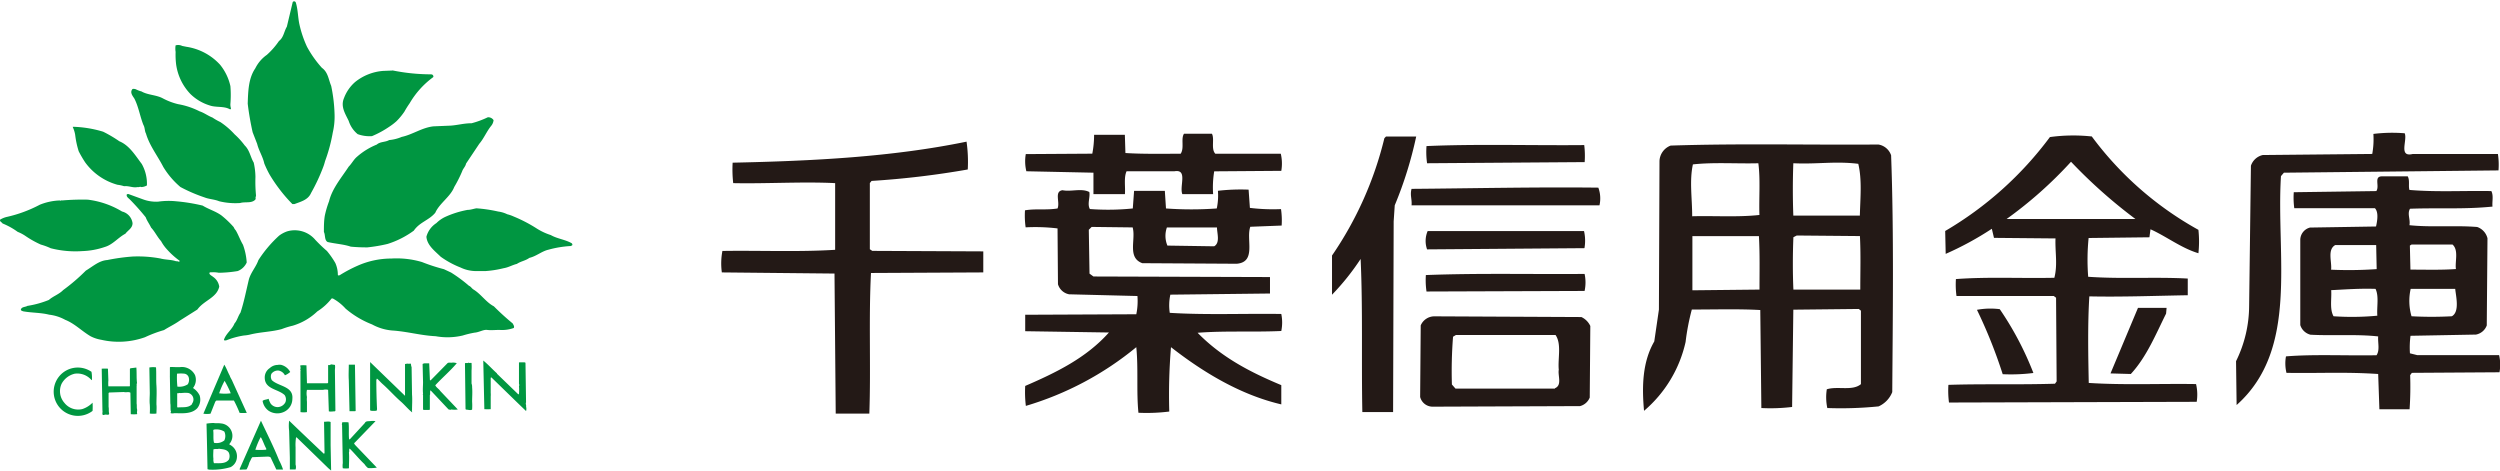
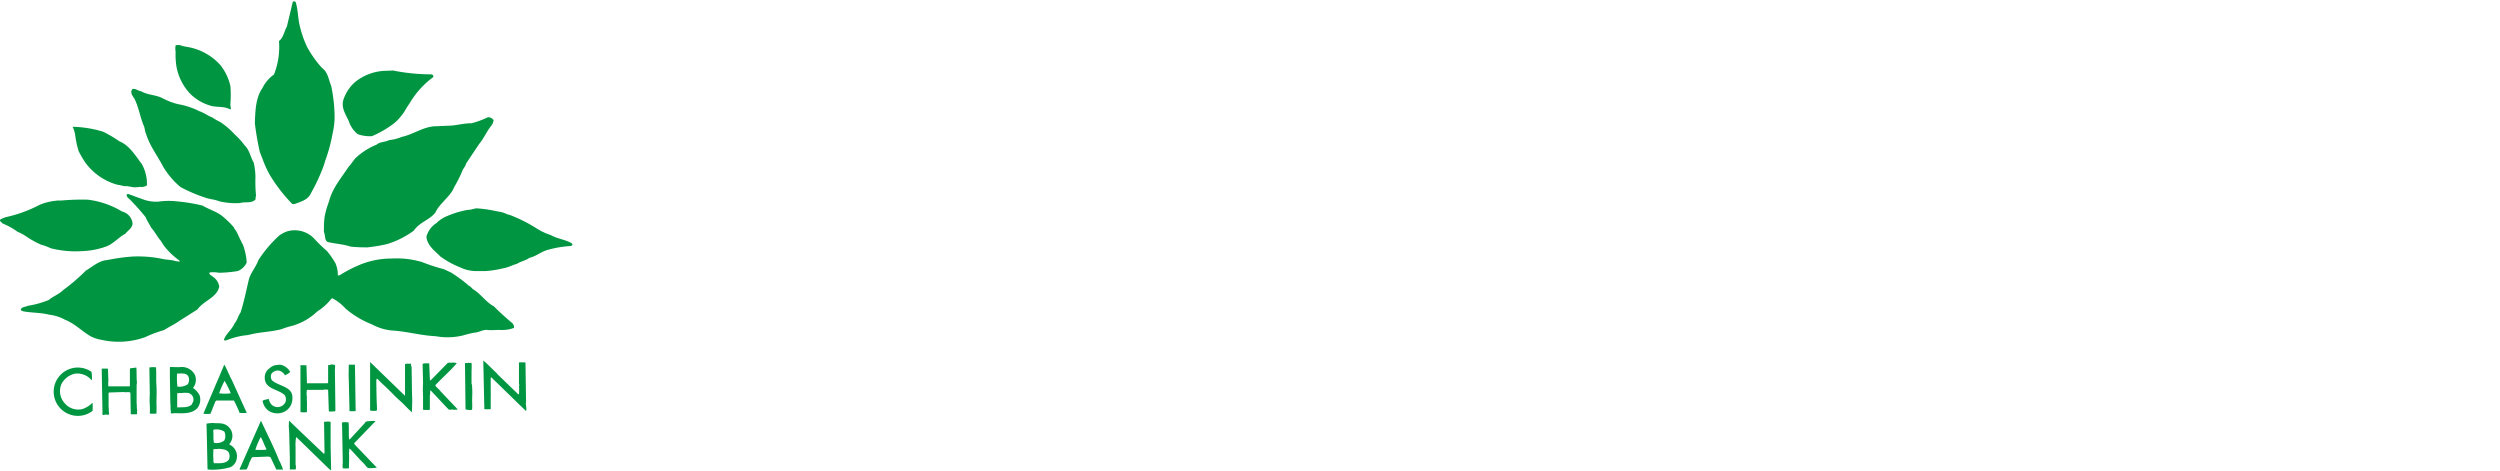
<svg xmlns="http://www.w3.org/2000/svg" width="350" height="66" viewBox="0 0 349.49 65.62">
  <g fill="#009641">
-     <path d="M41.34.17c.32 1 .3 2.1.52 3.1a15.18 15.18 0 0 0 1.06 3.13A15.16 15.16 0 0 0 45 9.34c.87.62.93 1.66 1.3 2.53a22.22 22.22 0 0 1 .47 3.93 9.7 9.7 0 0 1-.25 2.59 22.54 22.54 0 0 1-1.08 4 6.92 6.92 0 0 1-.28.88 26.21 26.21 0 0 1-1.67 3.56c-.43 1-1.47 1.22-2.33 1.56h-.28A20.5 20.5 0 0 1 39 26.21a21.12 21.12 0 0 1-1.34-2 14.48 14.48 0 0 1-.71-1.49c-.22-1-.77-1.8-1-2.75l-.63-1.62a39.54 39.54 0 0 1-.69-4c.06-1.76.1-3.54 1.06-4.94a5 5 0 0 1 1.61-1.88A10.47 10.47 0 0 0 39 5.59c.66-.5.7-1.33 1.1-2l.82-3.44a.24.24 0 0 1 .41.02zM26.07 6.4a8 8 0 0 1 4.69 2.5 7.21 7.21 0 0 1 1.45 3 15.58 15.58 0 0 1 0 2.47 1.75 1.75 0 0 0 .09.67l-.12.12c-.82-.5-1.94-.25-2.83-.55A6.65 6.65 0 0 1 26.62 13a7.44 7.44 0 0 1-2-4.16 11.08 11.08 0 0 1-.07-1.73 2.78 2.78 0 0 1 0-.91 1.28 1.28 0 0 1 .92.08z" />
+     <path d="M41.34.17c.32 1 .3 2.1.52 3.1a15.18 15.18 0 0 0 1.06 3.13A15.16 15.16 0 0 0 45 9.34c.87.62.93 1.66 1.3 2.53a22.22 22.22 0 0 1 .47 3.93 9.7 9.7 0 0 1-.25 2.59 22.54 22.54 0 0 1-1.08 4 6.92 6.92 0 0 1-.28.88 26.21 26.21 0 0 1-1.67 3.56c-.43 1-1.47 1.22-2.33 1.56h-.28A20.5 20.5 0 0 1 39 26.21a21.12 21.12 0 0 1-1.34-2 14.48 14.48 0 0 1-.71-1.49l-.63-1.62a39.54 39.54 0 0 1-.69-4c.06-1.76.1-3.54 1.06-4.94a5 5 0 0 1 1.61-1.88A10.47 10.47 0 0 0 39 5.59c.66-.5.7-1.33 1.1-2l.82-3.44a.24.24 0 0 1 .41.02zM26.07 6.4a8 8 0 0 1 4.69 2.5 7.21 7.21 0 0 1 1.45 3 15.58 15.58 0 0 1 0 2.47 1.75 1.75 0 0 0 .09.67l-.12.12c-.82-.5-1.94-.25-2.83-.55A6.65 6.65 0 0 1 26.62 13a7.44 7.44 0 0 1-2-4.16 11.08 11.08 0 0 1-.07-1.73 2.78 2.78 0 0 1 0-.91 1.28 1.28 0 0 1 .92.08z" />
    <path d="M30.66 9.56a.05.05 0 0 1 0 .07h-.05c-.07-.07.02-.13.05-.07zm24.2.14a27.2 27.2 0 0 0 5.29.55c.14 0 .33 0 .4.17a.19.19 0 0 1 0 .23 12.11 12.11 0 0 0-3.28 3.64 13.57 13.57 0 0 0-.74 1.18 9 9 0 0 1-1.09 1.32 7.8 7.8 0 0 1-1 .77A13.38 13.38 0 0 1 52 18.89a4.86 4.86 0 0 1-2-.28 3.92 3.92 0 0 1-1.25-1.84c-.47-1-1.17-2-.66-3.2a5.55 5.55 0 0 1 1.57-2.26 7.12 7.12 0 0 1 3.91-1.54l1.28-.05zm-35.03 2.97c.88.48 2 .45 2.9.92a9 9 0 0 0 2.17.83h0a10.62 10.62 0 0 1 3 1c.63.2 1.17.63 1.8.87a8 8 0 0 0 1.1.63 10.78 10.78 0 0 1 2 1.72 10.44 10.44 0 0 1 1.41 1.55c.7.68.8 1.63 1.26 2.4a9.57 9.57 0 0 1 .24 2 20.26 20.26 0 0 0 .08 2.59 2.61 2.61 0 0 1-.08.36c.08.07 0 .15 0 .2-.52.6-1.44.28-2.14.5a9.59 9.59 0 0 1-2.94-.25c-.64-.27-1.4-.28-2.05-.54A21.77 21.77 0 0 1 25.22 26a11.45 11.45 0 0 1-2.39-2.8c-.8-1.56-1.94-3-2.42-4.67-.2-.35-.14-.84-.36-1.2-.48-1.2-.67-2.53-1.27-3.7-.24-.36-.6-.8-.33-1.23.1-.2.34-.1.5-.08a4.11 4.11 0 0 0 .86.33zM69 16.64a1.49 1.49 0 0 1-.34.82c-.65.8-1 1.73-1.66 2.5l-1.85 2.77c-.07.4-.42.7-.54 1.07A17.73 17.73 0 0 1 63.5 26c-.52 1.35-2.07 2.28-2.65 3.6-.88 1.06-2.18 1.3-3 2.5a12.58 12.58 0 0 1-3.67 1.86 21.55 21.55 0 0 1-2.82.48 22.87 22.87 0 0 1-2.32-.1c-1-.34-2.17-.4-3.24-.65-.47-.27-.3-1-.52-1.4 0-.75 0-1.5.12-2.24A13.05 13.05 0 0 1 46 28c.44-1.8 1.72-3.28 2.75-4.85.43-.43.7-1 1.16-1.38a9.58 9.58 0 0 1 2.76-1.7c.48-.43 1.2-.32 1.73-.63a5.86 5.86 0 0 0 1.75-.44c1.54-.33 2.83-1.3 4.45-1.48l2.4-.1c1-.07 1.92-.34 2.92-.33a12.68 12.68 0 0 0 2.28-.84.9.9 0 0 1 .79.39zm-54.58 1.63a18 18 0 0 1 2.27 1.34c1.4.57 2.24 2 3.13 3.17a5.67 5.67 0 0 1 .72 3 1.72 1.72 0 0 1-.78.23c-.2-.1-.36.06-.54 0-.64.14-1.2-.2-1.87-.12a4.71 4.71 0 0 0-.92-.2 8.34 8.34 0 0 1-4.5-3.1A15.34 15.34 0 0 1 11 21a12.43 12.43 0 0 1-.49-2.29 4.17 4.17 0 0 0-.33-1.07v-.06a16 16 0 0 1 4.24.69zM20 27.73a5.28 5.28 0 0 0 2.09.32 10.32 10.32 0 0 1 2.57-.05 25.09 25.09 0 0 1 3.67.6c.86.53 1.8.78 2.62 1.37a13.34 13.34 0 0 1 1.72 1.64 1.62 1.62 0 0 0 .3.47c.37.64.6 1.32 1 2a8.84 8.84 0 0 1 .52 2.47 2.28 2.28 0 0 1-1.26 1.2 17.27 17.27 0 0 1-2.64.24 4.13 4.13 0 0 0-1.12-.06.17.17 0 0 0-.2.09c0 .26.34.38.5.53a2 2 0 0 1 .88 1.38c-.36 1.58-2.12 1.9-3.06 3.2L25.1 44.7c-.7.5-1.46.85-2.17 1.3A17.91 17.91 0 0 0 20.27 47a10.93 10.93 0 0 1-6.11.36 5.11 5.11 0 0 1-1.49-.49c-1.23-.72-2.23-1.78-3.55-2.3a6.06 6.06 0 0 0-2.25-.72c-1.2-.3-2.4-.25-3.63-.47-.12-.05-.28-.07-.33-.22.1-.44.62-.35.92-.54a13.54 13.54 0 0 0 3-.83c.63-.55 1.4-.77 2-1.38A26.7 26.7 0 0 0 12 37.69c1-.6 1.85-1.4 3-1.48a28 28 0 0 1 3.53-.49 17.32 17.32 0 0 1 3.88.27c.72.2 1.54.15 2.23.4.18-.07.35.14.47 0v-.08a10.66 10.66 0 0 1-1.76-1.58 5.58 5.58 0 0 1-.83-1.16c-.54-.6-.86-1.32-1.4-1.9-.22-.48-.57-.93-.75-1.44a32.77 32.77 0 0 0-2.25-2.52c-.16-.15-.48-.36-.4-.66A.28.28 0 0 1 18 27l2 .73zm-7.73.04a12.11 12.11 0 0 1 4.8 1.66 1.94 1.94 0 0 1 1.46 1.63c0 .7-.66 1-1 1.47-1 .52-1.76 1.53-2.87 1.85a10.66 10.66 0 0 1-3.14.58 13.89 13.89 0 0 1-4.43-.4 8.82 8.82 0 0 0-1.38-.51 13.52 13.52 0 0 1-2.1-1.17 5.69 5.69 0 0 0-1.14-.61A9.7 9.7 0 0 0 .36 31.1c-.12-.2-.42-.26-.35-.53a3.12 3.12 0 0 1 1-.4 18.46 18.46 0 0 0 4.55-1.69 8.11 8.11 0 0 1 2.82-.6c.1.1.2-.06.32 0a32.68 32.68 0 0 1 3.57-.11zm57.37 1.66a4.05 4.05 0 0 1 1.27.38 5 5 0 0 1 .89.31 20.36 20.36 0 0 1 3.2 1.66 8.42 8.42 0 0 0 2 .94c.9.52 2 .62 2.9 1.13a.27.27 0 0 1 .11.28l-.2.12a14.8 14.8 0 0 0-3.16.52c-.95.23-1.65.9-2.65 1.14-.54.4-1.2.47-1.74.84-.63.15-1.2.5-1.85.6a14.65 14.65 0 0 1-2.5.4h-1.54a5.08 5.08 0 0 1-2-.5 12.5 12.5 0 0 1-2.76-1.5c-.86-.84-1.9-1.6-2-2.8a3.26 3.26 0 0 1 1.39-1.9 4.46 4.46 0 0 1 1.2-.85 13.29 13.29 0 0 1 3.17-1c.42 0 .8-.15 1.23-.22a19.66 19.66 0 0 1 3.04.45zm-25.5 4.02a20 20 0 0 0 1.56 1.49 11.7 11.7 0 0 1 1.18 1.69 4.09 4.09 0 0 1 .35 1.64c0 .15.2.08.26.06A19.57 19.57 0 0 1 50 37a11.65 11.65 0 0 1 4.72-1 12.47 12.47 0 0 1 4.27.49 25.43 25.43 0 0 0 3.07 1l1 .47a20.2 20.2 0 0 1 2.5 1.85c.26.1.37.34.6.5 1.08.64 1.78 1.8 2.88 2.37a34.79 34.79 0 0 0 2.63 2.39c.1.2.28.43.15.64a4.86 4.86 0 0 1-2 .27c-.6 0-1.2.07-1.72 0s-1.14.34-1.75.38a13.37 13.37 0 0 0-1.66.4 9.25 9.25 0 0 1-3.78.1c-2.1-.1-4-.67-6.1-.8a7.11 7.11 0 0 1-2.8-.85 12.88 12.88 0 0 1-3.7-2.21 6.76 6.76 0 0 0-1.79-1.42h-.16a7.78 7.78 0 0 1-2 1.81 8.43 8.43 0 0 1-3.44 2 11.29 11.29 0 0 0-1.53.47c-1.43.4-3 .4-4.48.78a5.4 5.4 0 0 1-.82.12 11.14 11.14 0 0 0-2.44.67c-.1 0-.3.1-.34-.08.26-.84 1.14-1.43 1.47-2.27.4-.45.48-1 .84-1.52.5-1.52.8-3.1 1.18-4.67.3-1 1-1.73 1.32-2.66a17.24 17.24 0 0 1 2.9-3.43 4.09 4.09 0 0 1 1.13-.6 3.76 3.76 0 0 1 3.98 1.25zM69.47 52.1l3 2.9.08-.08a6.67 6.67 0 0 0 0-1.1c.1-.13 0-.23 0-.37v-2.93a7.77 7.77 0 0 1 .84 0l.07.06.08 5.53c-.1.2.06.4 0 .6a1.06 1.06 0 0 1 0 .61l-1.14-1.1-3.7-3.6s-.08 0-.1.06v2.1a3.09 3.09 0 0 1 0 .51v1.77a8.72 8.72 0 0 1-.89 0l-.15-6.8c.73.6 1.25 1.2 1.92 1.8zm-12.85 3.1v-4.45a2.83 2.83 0 0 1 .37-.06c.12.05.3 0 .4 0s.05.33.15.47h0l.06 3.87c.06.7 0 1.5 0 2.22-.1.07.08.15 0 .25-.53-.43-1-1-1.5-1.45-.87-.75-1.68-1.67-2.55-2.45-.26-.22-.55-.55-.8-.78-.14-.06-.08.1-.14.17q0 2 .1 4.08l-.06.2a3 3 0 0 1-.85 0l-.06-.1v-6.7l4.9 4.74zm9.3-4.6a7.66 7.66 0 0 1 0 1.07v1.8A1.38 1.38 0 0 1 66 54c.06.66 0 1.4 0 2a8.29 8.29 0 0 1 0 1.12c-.27.14-.57 0-.86 0l-.06-.08L65 50.7c0-.2.35 0 .5-.15.2.12.3-.02.44.07zm-2.07.04c-.9 1.07-2 2-3 3.08.15.32.52.52.7.8L64 57.1a2.81 2.81 0 0 1-.91 0c-.15.1-.26 0-.38 0l-2.52-2.68c-.13.22 0 .48-.1.68v2l-.07.07h-.83l-.05-.12v-2c-.08-.06 0-.1 0-.18-.06-.5 0-1.1 0-1.58l-.06-2.48c0-.16.16-.1.24-.16H60l.1 2.33c0 .06.1.06.15 0l2.26-2.3c.18-.23.54-.06.77-.14a2 2 0 0 1 .58.09zm-14.23.2l.1 6.45-.06.05h-.8l-.1-4.36c-.05-.7 0-1.43 0-2.14h0zm-10.76.02a2.12 2.12 0 0 1 .43 0 2 2 0 0 1 1.28 1 2.38 2.38 0 0 1-.74.46 1.25 1.25 0 0 0-.89-.66 1.12 1.12 0 0 0-1 .46A1 1 0 0 0 38 53c.94.9 3.05.83 2.87 2.63a2 2 0 0 1-1.32 1.87 2.21 2.21 0 0 1-2-.22 2.09 2.09 0 0 1-.84-1.38c.23-.2.57-.16.84-.3a2.73 2.73 0 0 0 .29.68 1.21 1.21 0 0 0 1 .49 1.26 1.26 0 0 0 1.06-.68 1.07 1.07 0 0 0-.11-1c-.9-.86-2.76-.8-2.78-2.42a1.56 1.56 0 0 1 .71-1.36 1.68 1.68 0 0 1 1.15-.44zm7.73 0c.08-.08.14.05.23 0 .06.3 0 .52 0 .8l.07 5.62-.07.08c-.3 0-.57.08-.85 0l-.1-3a1.24 1.24 0 0 0-.69 0h-2.27a2.39 2.39 0 0 0 0 1 2.92 2.92 0 0 0 0 .66v1.45a3 3 0 0 1-.9 0v-1.16L42 51.76c.08-.12-.07-.23 0-.35s-.06-.36 0-.48a5.07 5.07 0 0 1 .79 0h.05l.07 2.45v.06h2.78c.07 0 .17 0 .18-.12v-2.36c0-.15.2 0 .3-.1s.32-.05.43 0zm-24.78.35c.06.8 0 1.78.06 2.55h0c.06 1 0 1.68 0 2.63.05.44 0 .86 0 1.28a3.62 3.62 0 0 1-.93 0 10.46 10.46 0 0 0 0-1.26h0c-.06-.52 0-1.12 0-1.63l-.06-3.55a3.09 3.09 0 0 1 .93-.02zm-9.02.63a4.77 4.77 0 0 1 .06 1.15h-.06a2.61 2.61 0 0 0-2.34-.89 2.81 2.81 0 0 0-1.84 1.41A2.47 2.47 0 0 0 9 56.17a2.45 2.45 0 0 0 2.52.87 3.53 3.53 0 0 0 1.42-.89 8.7 8.7 0 0 1 0 1.15 3.38 3.38 0 1 1-3.6-5.69 3.37 3.37 0 0 1 3.47.24zm6.27-.6c.07.7 0 1.5.1 2.2-.13.1 0 .23-.06.34v2.5c.05.23 0 .53.05.75s0 .3 0 .5.07.16 0 .23a5 5 0 0 1-.87 0l-.05-3c-.26-.18-.62 0-.9-.1l-2.07.07-.08.07v1.94c.06.25 0 .57.06.83.12.47-.45.15-.64.28-.47.15-.2-.4-.28-.6h0l-.1-5.85a6.26 6.26 0 0 1 .87 0l.06 1.64a4.58 4.58 0 0 0 0 .83h2.96l.05-.05v-2.38l.07-.1zm8.83 3.86a2.65 2.65 0 0 0-.91-1 1.85 1.85 0 0 0 .28-1.81 2.06 2.06 0 0 0-1.9-1.13c-.46.06-1 0-1.55 0l-.06.06v1.22c.05.06-.07.1 0 .12l.06 3.68c.06.33 0 .7.06 1.06h0c.1.1-.06.2 0 .32a1 1 0 0 0 .49 0c1.08 0 2.4.17 3.22-.7a1.91 1.91 0 0 0 .31-1.83zm-3.14-3a4.61 4.61 0 0 1 1.05 0 .74.74 0 0 1 .57.48 1.18 1.18 0 0 1-.12 1 2.11 2.11 0 0 1-1.46.32v-.1a11.1 11.1 0 0 1-.04-1.75zm2.1 4.25c-.5.56-1.28.4-2 .47l-.08-.05v-1.9c.05-.1.2 0 .27-.08a1.9 1.9 0 0 0 .46 0 4.35 4.35 0 0 1 .81 0 .94.94 0 0 1 .54 1.49zm17.3 5.88l1.12 1.06.1-.07-.07-4.4c.3 0 .55-.07.86 0l.06.05v3.25l.07 3.52-.4-.34-4.42-4.3h-.08a6.39 6.39 0 0 0-.07 1.38v2.43a1.12 1.12 0 0 1 0 .68h-.8v-1.62l-.1-3.78a5.62 5.62 0 0 1 0-1.42l1.7 1.63zm8.35-3.5l-2.9 3c-.2.12 0 .25.08.37l3 3.13a5.4 5.4 0 0 1-1.23.06 2.19 2.19 0 0 1-.5-.55c-.75-.7-1.35-1.47-2.07-2.18-.13.18 0 .34-.1.55.06.66 0 1.5 0 2.15v.06a3.1 3.1 0 0 1-.86 0 2.19 2.19 0 0 1 0-.72h0l-.1-5.34c-.08-.1.05-.24 0-.36a4.41 4.41 0 0 1 .9 0c.1.72 0 1.62.08 2.33 0 0 .06.08.1.05L51 59c.15-.33.52-.23.8-.28a2.58 2.58 0 0 1 .69.01zM30.1 56l.15-.15h2.45a17.89 17.89 0 0 1 .8 1.73 8.37 8.37 0 0 0 1 0l-2-4.4c-.1-.27-.3-.52-.38-.8-.28-.5-.46-1.08-.77-1.54l-.36.85-2.56 6a3.15 3.15 0 0 0 1 0zm1.3-2.9a15.62 15.62 0 0 1 .75 1.47l.1.27a6.18 6.18 0 0 1-1.61 0 10.07 10.07 0 0 1 .77-1.76zM39 64.17c-.75-1.88-1.68-3.7-2.52-5.5l-3 6.8.17.06c.26-.06.58 0 .83-.06a5.07 5.07 0 0 0 .4-1c.16-.23.2-.5.4-.7l1.83-.07c.2 0 .52-.06.72.1l.8 1.7h.94a8.17 8.17 0 0 0-.56-1.3zm-3.3-1.44a11 11 0 0 1 .72-1.73h.06c.3.5.44 1.05.74 1.56v.16a8.61 8.61 0 0 1-1.57.01zM32.07 62v-.08a1.74 1.74 0 0 0-1.2-2.87c-.32-.06-.73 0-1-.06a7 7 0 0 0-1 .09l.06 2.5.08 3.87.23.06a8.9 8.9 0 0 0 3-.35 1.64 1.64 0 0 0 .88-1.35A1.8 1.8 0 0 0 32.07 62zm-2.26-1.86c0-.1 0-.2.12-.23a2.1 2.1 0 0 1 1.43.28 1.45 1.45 0 0 1 0 1.24 1.74 1.74 0 0 1-1.44.33c-.14-.5-.05-1.1-.1-1.62zm2.2 3.94c-.44.64-1.32.53-2.1.53a1.39 1.39 0 0 1-.08-.57v-.1c-.05-.4 0-.84 0-1.25.26-.13.54 0 .77-.1.52.08 1.07.06 1.38.53a1.21 1.21 0 0 1 .03.95z" />
  </g>
-   <path d="M319.28 24l30-.32a10.14 10.14 0 0 0-.08-2.29h-11.93c-2 .47-.7-1.93-1.1-2.9a21.51 21.51 0 0 0-4.38.09 11.49 11.49 0 0 1-.16 2.8l-15.3.15a2.26 2.26 0 0 0-1.66 1.5l-.25 19.6a17.59 17.59 0 0 1-1.83 7.72l.08 6.13c8.76-7.8 5.5-20.77 6.2-32zm-166.42 0v3h4.4c.08-1.06-.17-2.32.23-3.2h6.7c1.9-.33.65 2.13 1.1 3.2h4.3a13.89 13.89 0 0 1 .15-3.19l9.38-.07a6 6 0 0 0-.07-2.39h-9.15c-.64-.66-.08-2.08-.48-2.8h-3.9c-.47.72.08 2-.47 2.8-2.54 0-5.18.06-7.72-.1l-.08-2.55h-4.3a14 14 0 0 1-.25 2.64l-9.3.06a5.93 5.93 0 0 0 .08 2.4l9.38.2zm139.6-5.06a24.13 24.13 0 0 0-5.89.08 49.17 49.17 0 0 1-14.64 13.13l.07 3.2a44 44 0 0 0 6.45-3.51l.3 1.27 8.6.08c-.07 1.92.32 3.66-.16 5.5-4.62.1-9.3-.15-13.76.18a11.94 11.94 0 0 0 .08 2.37h13.6l.32.24.08 11.7-.23.32c-5.2.16-9.8 0-14.9.16a12.76 12.76 0 0 0 .08 2.47l34.63-.1a6.4 6.4 0 0 0-.09-2.48c-4.93-.08-10.1.16-15-.16-.08-3.9-.16-8.2.08-12.1 4.46.1 9.15-.08 13.76-.16V38.8c-4.45-.25-9.3.08-13.92-.25a30.67 30.67 0 0 1 .06-5.42l8.5-.1.15-1.12c2.23 1 4.3 2.63 6.7 3.35a15.54 15.54 0 0 0 0-3.27 46.63 46.63 0 0 1-14.88-13.02zm-11.94 11.53a57.63 57.63 0 0 0 9-8 71.07 71.07 0 0 0 9 8h-18zm-86.76-11.53l-.23.24a49.62 49.62 0 0 1-7.32 16.4v5.48a34.12 34.12 0 0 0 4-5c.32 7 .1 14.32.24 21.4h4.3l.08-26.66.15-2.24a54.68 54.68 0 0 0 3-9.62zM121.6 34.7v-9.25l.24-.3a121.47 121.47 0 0 0 13.45-1.6 20 20 0 0 0-.17-3.89c-10.43 2.15-21.48 2.7-32.7 2.94a17.06 17.06 0 0 0 .08 2.86c4.54.1 9.7-.23 14.25 0v9.32c-5.17.32-10.5.08-15.76.16a9.27 9.27 0 0 0-.08 3l15.75.16.17 19.58h4.7c.23-6.46-.1-13.2.23-19.66l15.7-.08V35l-15.52-.07zm141-14.64c-9.55.08-19.26-.17-29.05.15a2.41 2.41 0 0 0-1.56 2.15l-.08 20.78-.65 4.45c-1.66 2.87-1.74 6.3-1.43 9.7a17.69 17.69 0 0 0 5.81-9.63 31.82 31.82 0 0 1 .87-4.53c3.27 0 6.63-.1 9.57.07l.15 13.7a25.13 25.13 0 0 0 4.3-.15l.17-13.6 9.15-.1.3.24v10.27c-1.2 1-3.26.24-4.77.72a7.26 7.26 0 0 0 .07 2.62 52.78 52.78 0 0 0 7.17-.23 3.65 3.65 0 0 0 1.91-2c.07-10.4.24-22.27-.16-33.1a2.26 2.26 0 0 0-1.78-1.51zm-25.94 2.78c2.94-.32 6.13-.08 9.15-.16.3 2.3.07 4.85.15 7.23-3 .33-6.27.1-9.4.18 0-2.56-.4-4.94.1-7.25zm9.33 17.5l-9.4.1v-7.57h9.3c.14 2.47.08 5.13.08 7.48zm14.1 0h-9.38c-.1-2.22-.1-4.94 0-7.32l.47-.24 8.83.08c.13 2.47.05 5.02.05 7.48zM260 30h-9.3a99.26 99.26 0 0 1 0-7.32c3.34.16 5.88-.32 9.08.08.54 2.24.28 4.77.22 7.24zm-38.47-7.48a12.45 12.45 0 0 0-.06-2.38c-7.34.07-15.13-.17-22.05.14a11.12 11.12 0 0 0 .08 2.4zM349.37 49.5H337.9l-1-.25a12.53 12.53 0 0 1 .08-2.45l9.15-.17a2 2 0 0 0 1.51-1.28l.1-12.18a2.24 2.24 0 0 0-1.44-1.58c-3.1-.25-6.46.07-9.47-.25.16-.8-.34-1.6.08-2.3 4.14-.15 7.48.1 11.53-.3-.07-.72.17-1.52-.16-2.17-3.83-.07-7.7.16-11.45-.16-.17-.55.08-1.33-.24-1.9H333c-1.2 0-.3 1.35-.8 2.06l-11.54.16a11 11 0 0 0 .07 2.23H332c.56.57.32 1.84.16 2.56l-9.23.15a1.8 1.8 0 0 0-1.36 1.67V45.3a2 2 0 0 0 1.43 1.35c3.1.17 6.44-.1 9.46.24-.07.88.26 1.9-.23 2.63-4.22.08-8.75-.16-12.66.16a5.53 5.53 0 0 0 .07 2.3c4.47.08 8.13-.15 12.82.16l.17 4.93h4.22a46.22 46.22 0 0 0 .08-4.77l.24-.32 12.25-.08a5.94 5.94 0 0 0-.05-2.38zm-22.92-15.38h5.73l.07 3.36a56.39 56.39 0 0 1-6.37.08c.12-1.12-.55-2.8.57-3.44zm5.9 9.87a37.94 37.94 0 0 1-6.13.08c-.57-1-.24-2.47-.33-3.65 2.08-.1 3.92-.25 6.2-.18.5 1.06.16 2.48.25 3.75zm4.78-9.95h5.72c.9.8.32 2.4.48 3.43-2.08.15-4.22.08-6.36.08l-.08-3.36zm-.1 6.2h6.2c.1 1.05.65 3.2-.47 3.83a53.05 53.05 0 0 1-5.64 0 7.68 7.68 0 0 1-.12-3.82zm-139.7-13.98c-.24.88.08 1.44 0 2.3h26.27a4.35 4.35 0 0 0-.16-2.47c-8.83-.1-17.45.1-26.1.17zm-33.8 17.34a7 7 0 0 1 .08-2.55l13.93-.16v-2.3l-24.68-.08-.55-.4-.1-6.13.4-.4 5.73.07c.48 1.67-.8 4.22 1.35 5l13.2.08c2.8-.24 1.27-3.43 1.9-5.17l4.38-.17a10.89 10.89 0 0 0-.09-2.3 26.64 26.64 0 0 1-4.35-.17l-.18-2.55a27.65 27.65 0 0 0-4.29.16 8.69 8.69 0 0 1-.16 2.47 49.12 49.12 0 0 1-7.1 0l-.16-2.46h-4.3l-.18 2.46a34 34 0 0 1-6 .08c-.4-.7.07-1.66-.08-2.38-1.12-.57-2.55 0-3.74-.25-1.2.16-.32 1.68-.7 2.55-1.6.26-3 0-4.55.26a11.69 11.69 0 0 0 .09 2.38 26 26 0 0 1 4.46.15l.06 7.8a2 2 0 0 0 1.56 1.41l9.55.24a9.11 9.11 0 0 1-.16 2.55l-15.53.07v2.3l11.7.18c-3.18 3.58-7.47 5.64-11.7 7.47a16 16 0 0 0 .09 2.79 43.84 43.84 0 0 0 15.44-8.21c.3 3 0 6.22.3 9.17a25.57 25.57 0 0 0 4.31-.17 80.38 80.38 0 0 1 .24-9c4.7 3.67 9.86 6.7 15.42 8V53.7c-4.12-1.72-8.27-3.8-11.7-7.32 3.82-.3 7.88-.07 11.7-.25a6 6 0 0 0 0-2.38c-5.12-.08-10.5.16-15.6-.16zm-.4-11.94h7c0 .8.47 2.15-.4 2.63l-6.53-.1a3.52 3.52 0 0 1-.07-2.54zm36.45.5a3.52 3.52 0 0 0-.08 2.56l22-.17a6 6 0 0 0-.06-2.39zm-.25 6.15a10.91 10.91 0 0 0 .09 2.3l22.1-.08a5.62 5.62 0 0 0 0-2.38c-7.15.07-14.53-.13-22.2.16zm98.55 13.83c2.22-2.4 3.5-5.58 4.93-8.44l.07-.8h-4l-3.84 9.16zM284.26 52a43.76 43.76 0 0 0-4.7-8.92 10.29 10.29 0 0 0-3.19.09 68.51 68.51 0 0 1 3.6 9 25 25 0 0 0 4.29-.17zm-63.2-7.82l-20.56-.1a2.08 2.08 0 0 0-1.89 1.27l-.08 10a1.8 1.8 0 0 0 1.75 1.36l20.6-.08a2 2 0 0 0 1.36-1.2l.08-10a2.57 2.57 0 0 0-1.27-1.26zm-3.67 10h-13.92l-.5-.57a61.64 61.64 0 0 1 .16-6.68l.4-.24h13.93c.87 1.26.3 3.27.45 4.86-.15.82.5 2.17-.54 2.58z" fill="#231916" />
</svg>